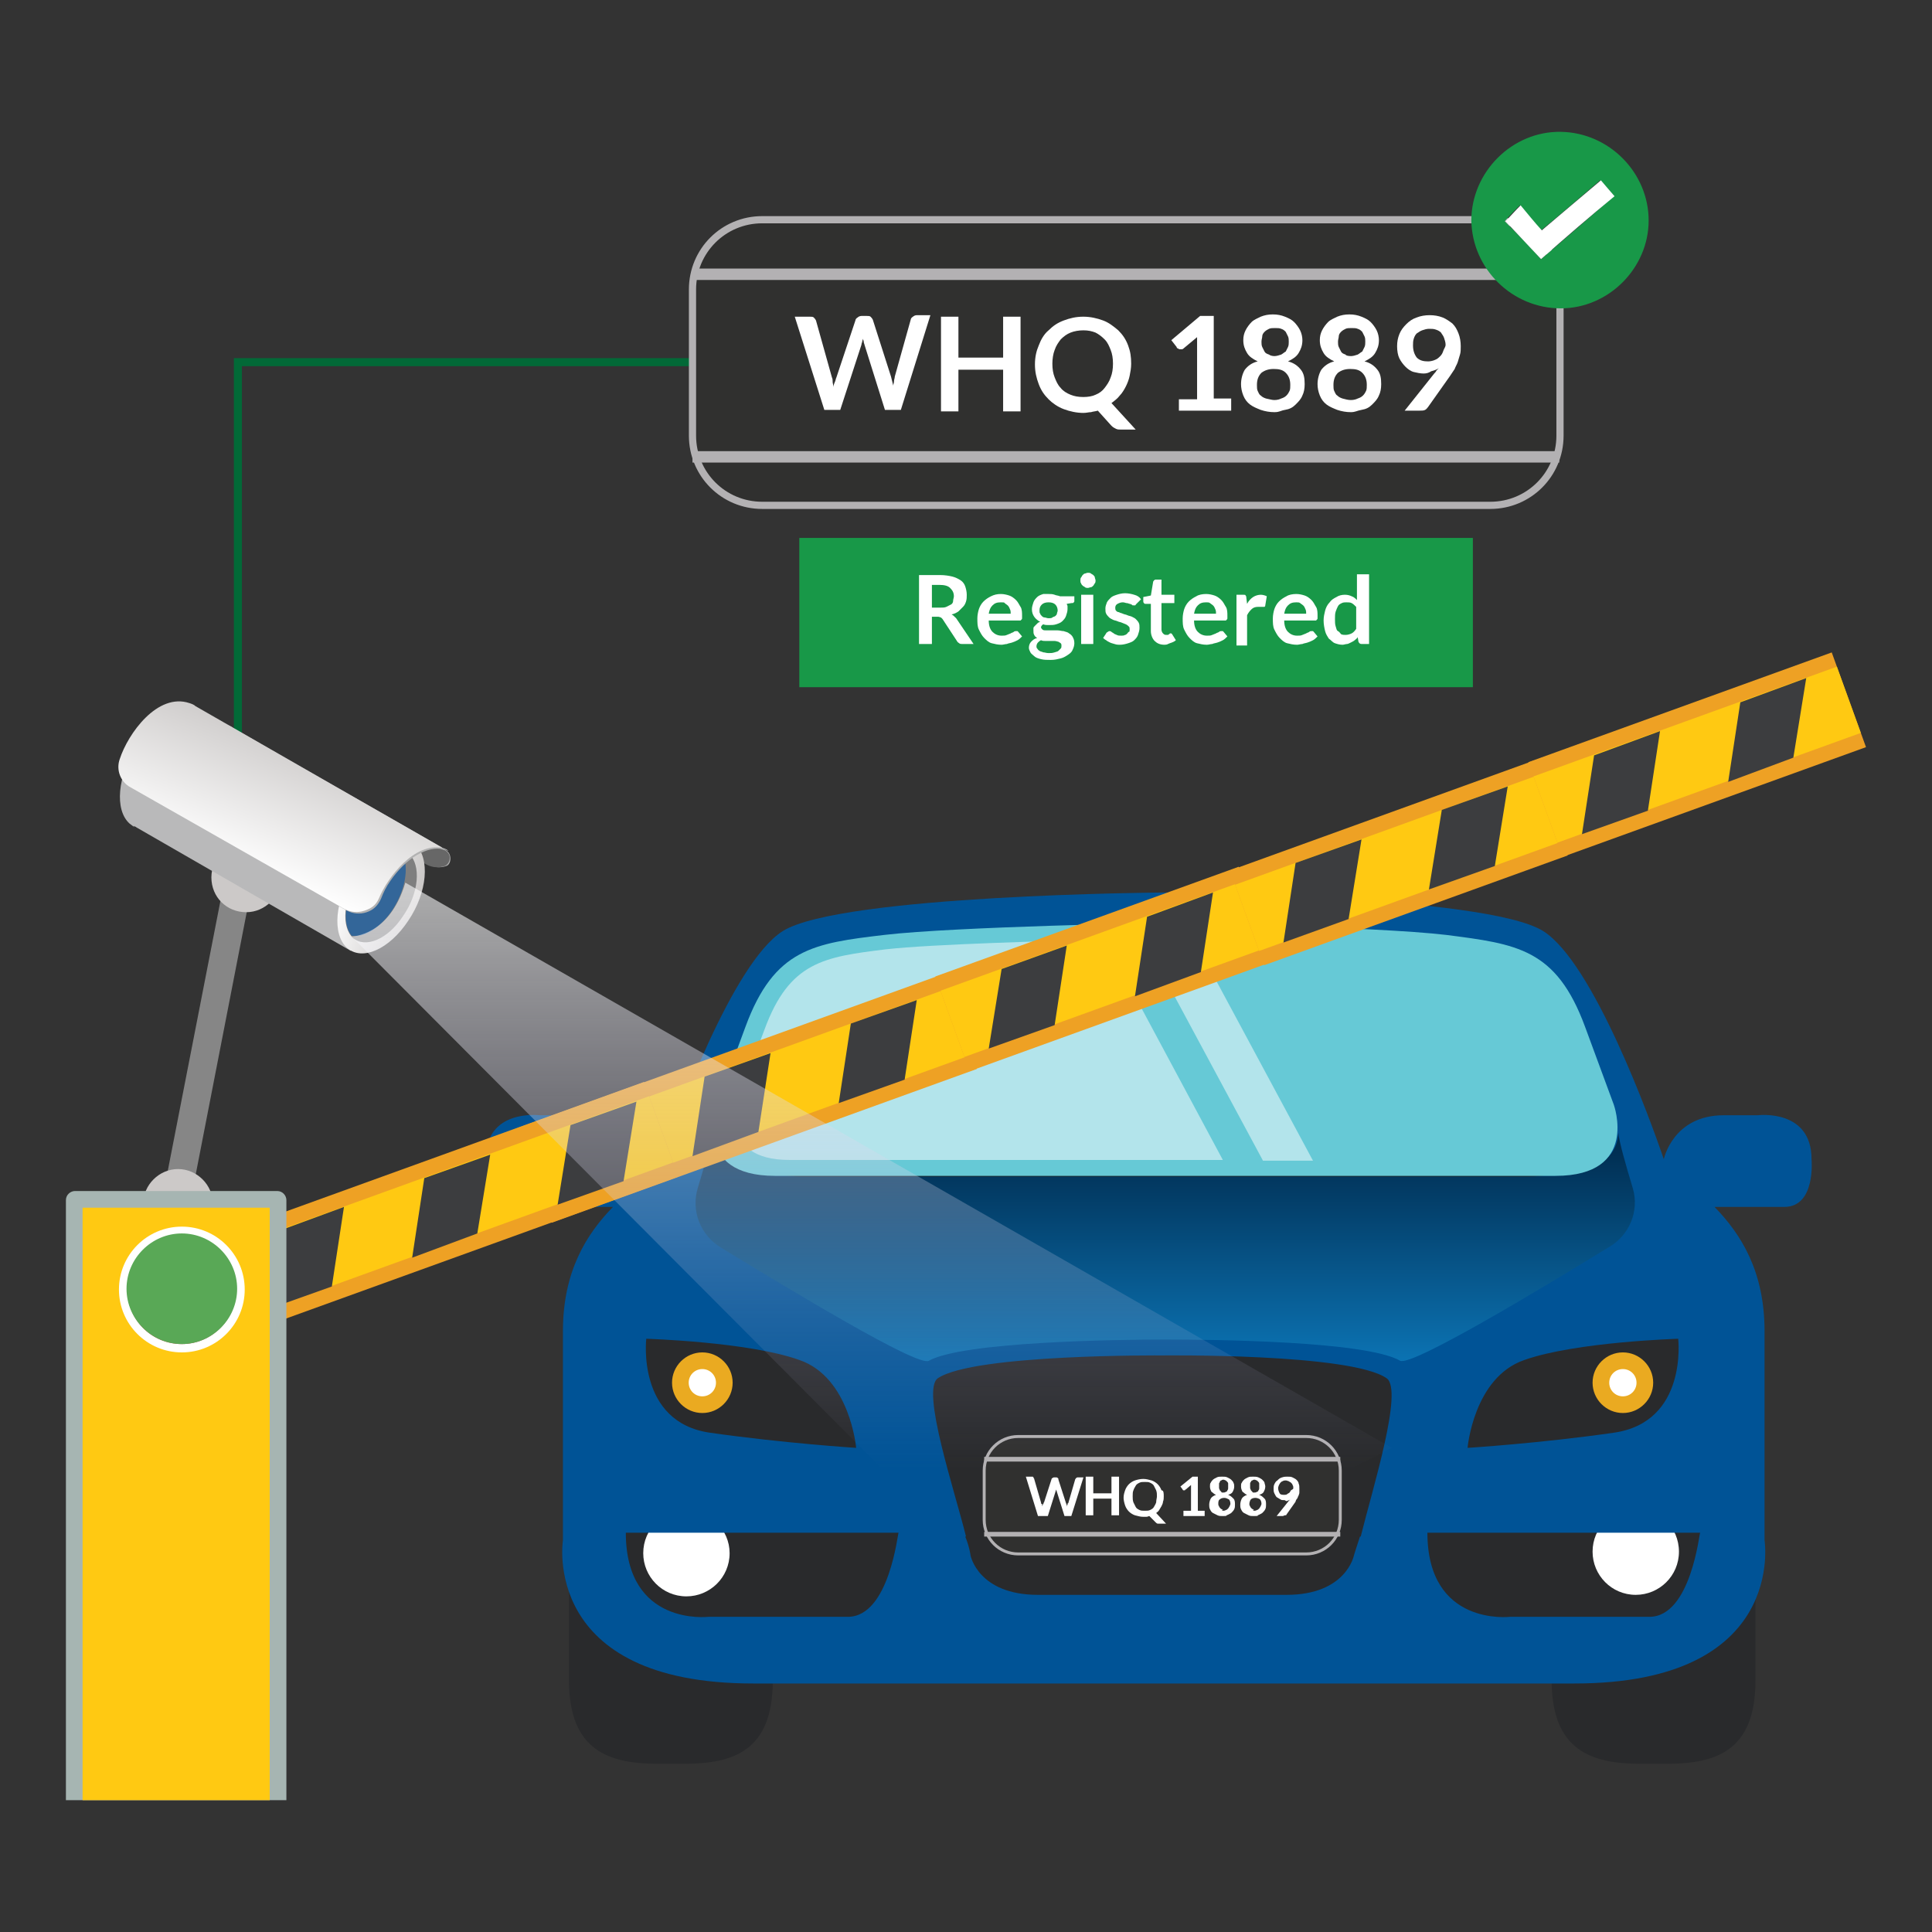
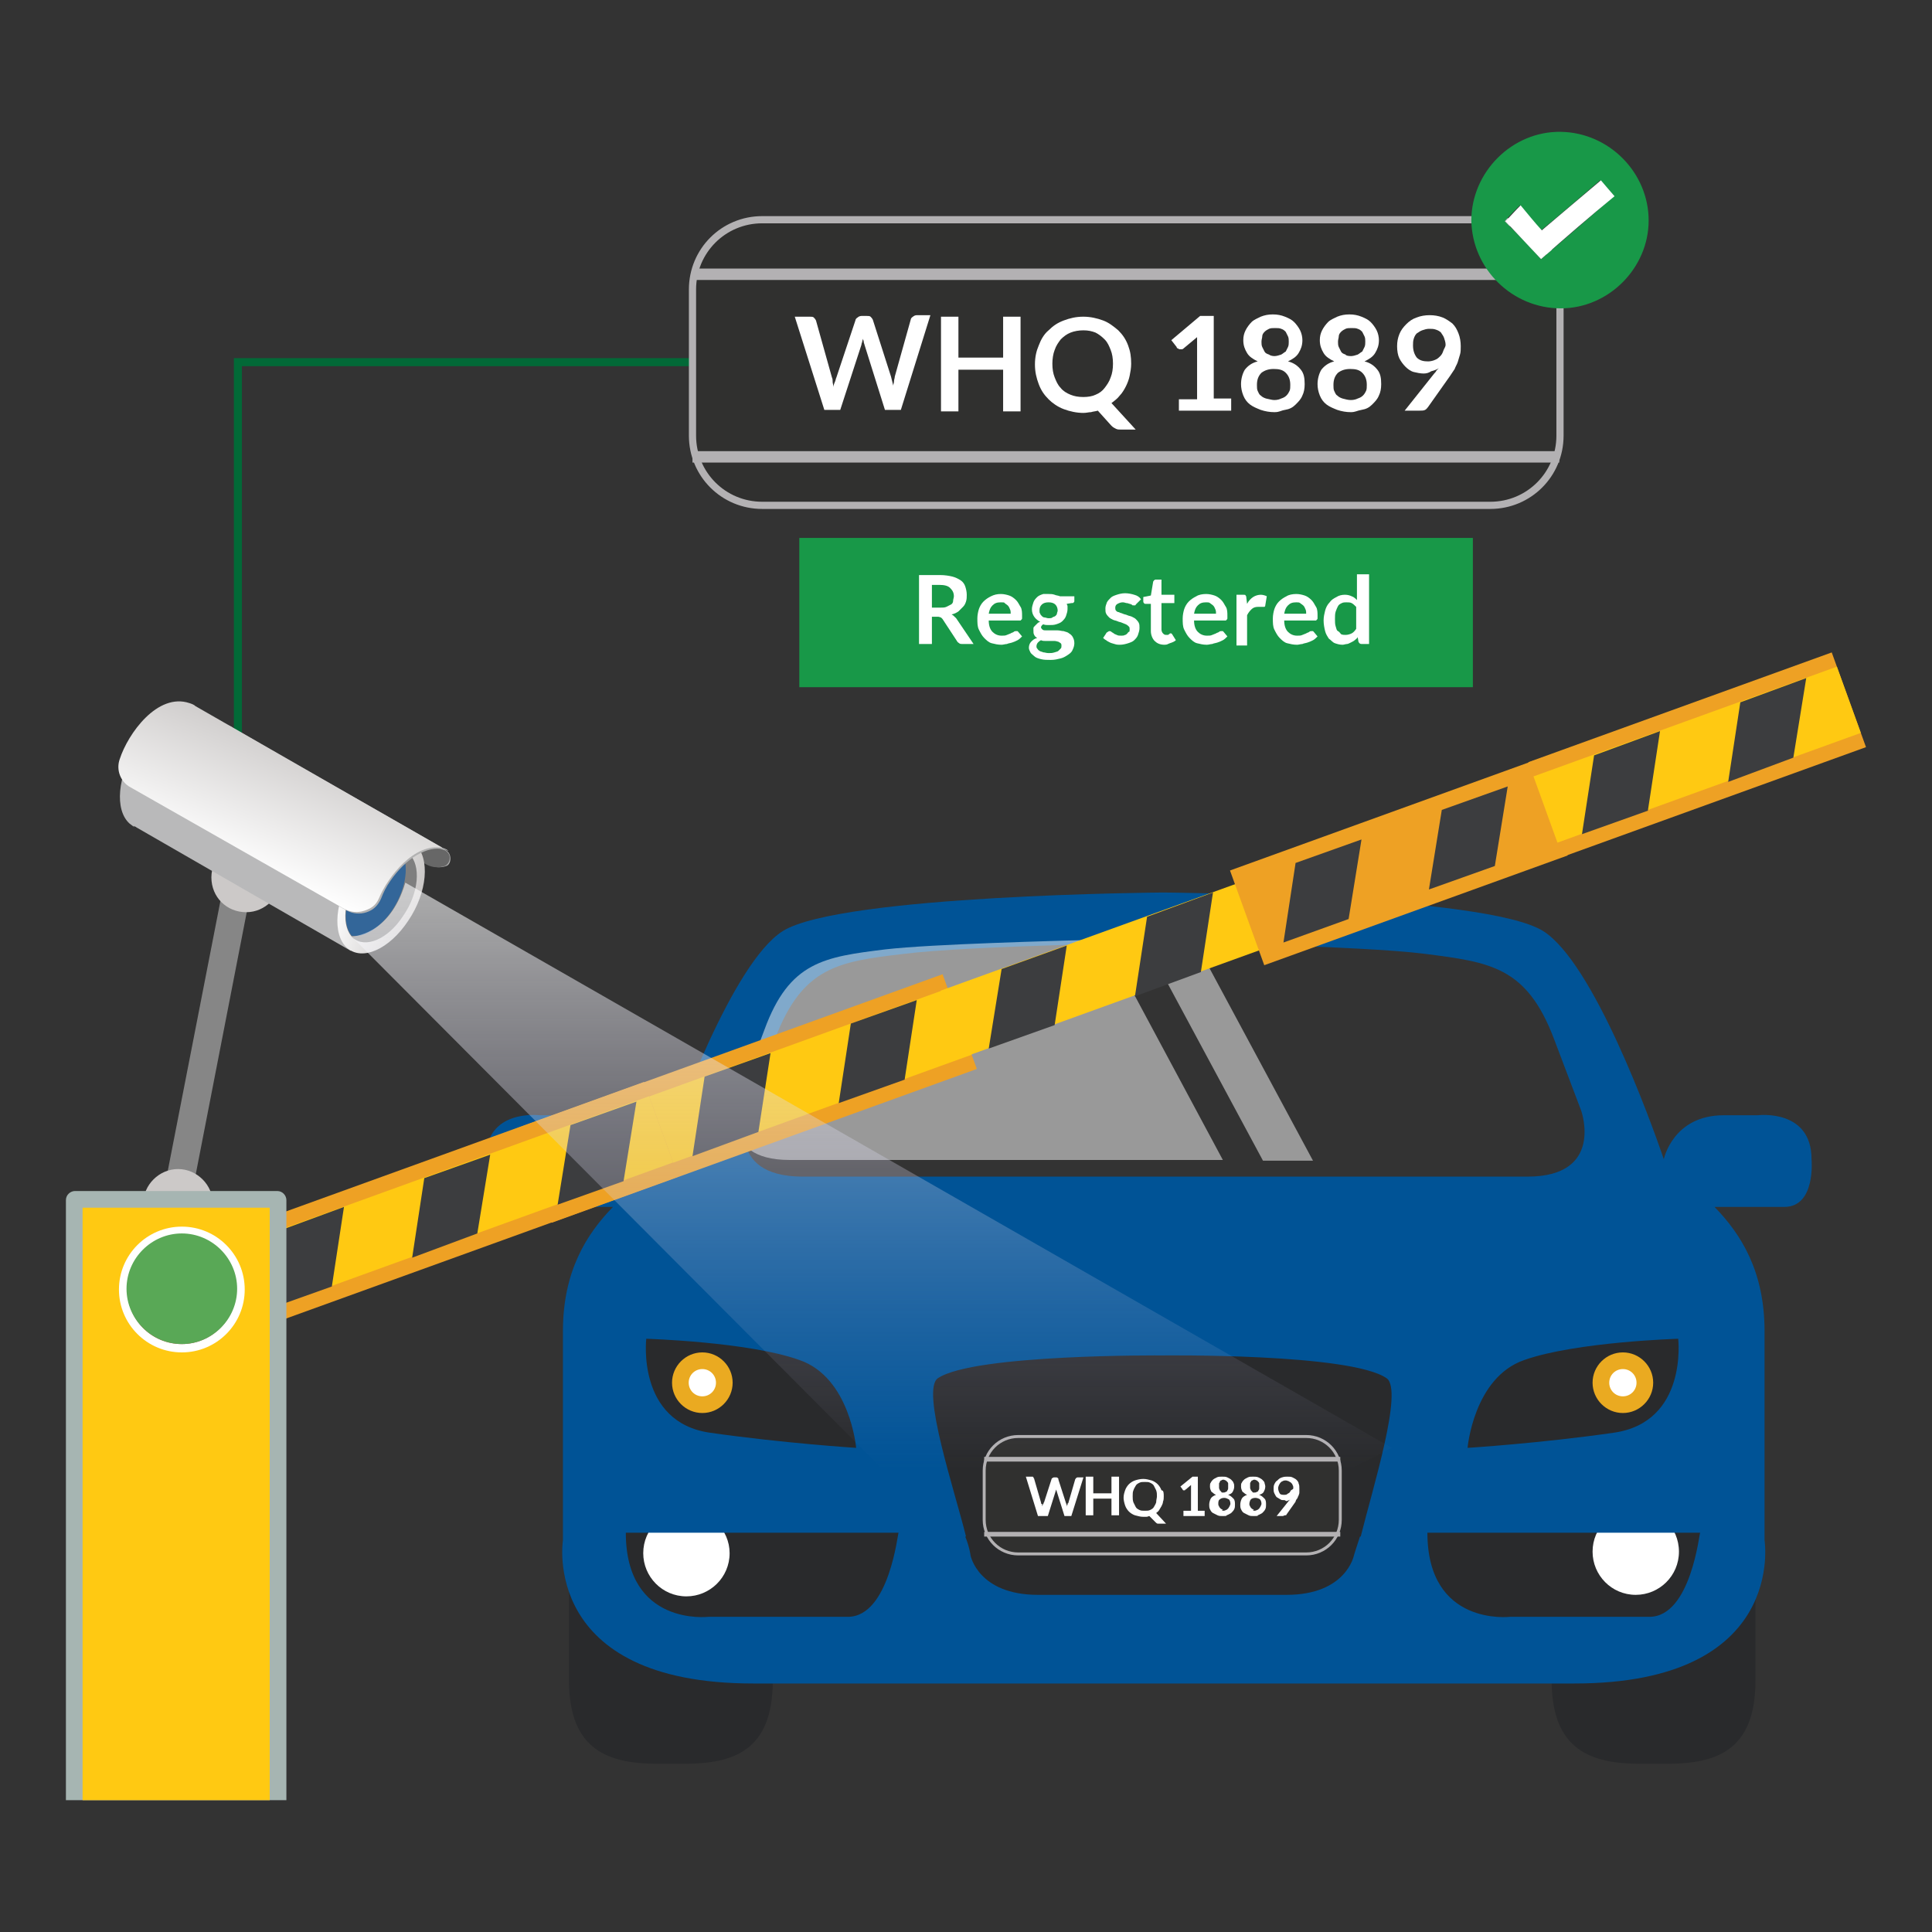
<svg xmlns="http://www.w3.org/2000/svg" version="1.1" id="Layer_1" x="0px" y="0px" viewBox="0 0 255 255" style="enable-background:new 0 0 255 255;" xml:space="preserve">
  <rect x="0" y="0" width="255" height="255" fill="#333333" stroke="none" />
  <style type="text/css">
	.st0{fill:#189848;}
	.st1{fill:none;stroke:#026937;stroke-width:1.062;stroke-miterlimit:10;}
	.st2{fill:#868686;}
	.st3{fill:#CCC9C8;}
	.st4{fill:#AEAEAE;}
	.st5{fill:#676767;}
	.st6{fill:#B9B9BA;}
	.st7{fill:url(#SVGID_1_);}
	.st8{fill:#7F7F7F;}
	.st9{fill:#336699;}
	.st10{fill:#B2B2B2;}
	.st11{fill:url(#SVGID_2_);}
	.st12{fill:#292A2C;}
	.st13{fill:#FFFFFF;}
	.st14{fill:#EAAA21;}
	.st15{fill:#005396;}
	.st16{opacity:0.5;fill:url(#SVGID_3_);enable-background:new    ;}
	.st17{fill:#66C9D6;}
	.st18{opacity:0.5;fill:#FFFFFF;enable-background:new    ;}
	.st19{fill:#EEA124;}
	.st20{fill:#FFC912;}
	.st21{fill:#3C3D3F;}
	.st22{fill:#A6B5B2;}
	.st23{fill:#BD4B43;}
	.st24{fill:#59A856;}
	.st25{fill:#30302F;stroke:#B3B1B3;stroke-width:0.39;stroke-miterlimit:10;}
	.st26{enable-background:new    ;}
	.st27{fill:none;stroke:#B3B1B3;stroke-width:0.618;stroke-miterlimit:10;}
	.st28{fill:url(#SVGID_4_);}
	.st29{fill:#30302F;stroke:#B3B1B3;stroke-width:0.949;stroke-miterlimit:10;}
	.st30{fill:none;stroke:#B3B1B3;stroke-width:1.506;stroke-miterlimit:10;}
</style>
  <g>
    <g>
      <rect x="105.5" y="71" class="st0" width="88.9" height="19.7" />
      <polyline class="st1" points="31.4,114.4 31.4,47.8 97.7,47.8   " />
      <g>
        <g>
          <path class="st2" d="M29.7,115.8l-7.9,40.5c0,0-0.1,0-0.1,0.1c0,0,0.1-0.1,0,0l-0.1,0.1c-0.4,0.6,0,1.9,0.9,2.8      c0.8,0.8,1.7,1,2.2,0.7c0.1,0,0.1-0.1,0.2-0.2l7.9-40.6C31.9,118.1,30.8,116.9,29.7,115.8z" />
          <path class="st3" d="M32.5,120.4c2.5,0,4.6-2.1,4.6-4.6s-2.1-4.6-4.6-4.6s-4.6,2.1-4.6,4.6C27.9,118.4,29.9,120.4,32.5,120.4z" />
          <path class="st4" d="M31.4,99.8c0.1-1,0.2-1.8,0.6-2.8l26.4,15l0.4,0.2c0.9,0.4,0.8,1.9,0.1,2.1c-0.8,0.3-1.7,0.2-2.5-0.3      L31.4,99.8z" />
          <path class="st5" d="M31.1,99.7c0.1-1,0.3-2,0.7-3l26.5,15.4c1.5,0.3,1.2,1.9,0.4,2.2c-0.8,0.3-1.8,0.2-2.6-0.3L31.1,99.7z" />
          <path class="st6" d="M46.3,125.5L18,109.2c-0.1-0.1-0.2-0.1-0.4-0.2c0.1,0.1,0.3,0.3-0.1,0c-0.1-0.1-0.3-0.2-0.4-0.3      c-2-1.8-1.6-6.3,0.9-10.1c2.1-3.2,5.1-4.8,7.1-4.1c0.3,0.1,0.6,0.2,0.8,0.4l28.4,16.4C51.8,115.9,49,120.8,46.3,125.5z" />
          <linearGradient id="SVGID_1_" gradientUnits="userSpaceOnUse" x1="55.77" y1="134.973" x2="44.888" y2="138.509" gradientTransform="matrix(1 0 0 -1 0 255)">
            <stop offset="0" style="stop-color:#C6C3C2" />
            <stop offset="1" style="stop-color:#FFFFFF" />
          </linearGradient>
          <path class="st7" d="M53.9,121.5c-2.5,3.8-6.1,5.4-8.1,3.6s-1.6-6.3,0.9-10.1c2.5-3.8,6.1-5.4,8.1-3.6      C56.8,113.3,56.4,117.8,53.9,121.5z" />
          <path class="st8" d="M53.2,120.9c-2,3.1-5,4.3-6.6,2.9c-1.6-1.5-1.3-5.1,0.8-8.2c2-3.1,5-4.3,6.6-2.9      C55.6,114.2,55.3,117.9,53.2,120.9z" />
          <path class="st9" d="M51.8,120.1c-1.6,2.4-3.8,3.7-5.4,3.4c-1.3-1.6-0.9-5,1-7.9c1.6-2.4,3.8-3.7,5.4-3.4      C54.1,113.8,53.7,117.2,51.8,120.1z" />
          <path class="st10" d="M21.3,103.2c0.4-1.2,0.9-2.3,1.7-3.4c2.1-3.2,4.9-4.8,7-4.1c0.3,0.1,0.6,0.2,0.8,0.4      c9.1,5.3,18.4,10.5,27.6,15.8c0.4,0.1,0.7,0.3,0.8,0.4c-0.1,0-0.5-0.2-0.7-0.2c-2-0.5-4.9,1.1-7,4.2c-0.5,0.7-0.9,1.5-1.2,2.3      c-0.4,0.9-1,1.5-1.9,1.8s-1.8,0.2-2.6-0.2L22.7,107C21.5,106.2,20.9,104.7,21.3,103.2z" />
          <linearGradient id="SVGID_2_" gradientUnits="userSpaceOnUse" x1="45.407" y1="169.546" x2="27.864" y2="126.124" gradientTransform="matrix(1 0 0 -1 0 255)">
            <stop offset="0.226" style="stop-color:#C6C3C2" />
            <stop offset="0.688" style="stop-color:#FFFFFF" />
          </linearGradient>
          <path class="st11" d="M15.8,100.2c1.1-3.4,5-8.8,9.2-7.4c0.3,0.1,0.6,0.2,0.8,0.4l32.6,18.7c-3.7-0.7-7.2,3.8-8.4,6.7      c-0.4,0.9-1,1.3-1.9,1.6c-0.9,0.3-1.8,0.2-2.6-0.2l-28.3-16.1C15.9,103.2,15.3,101.6,15.8,100.2z" />
          <path class="st3" d="M23.5,163.5c2.5,0,4.6-2.1,4.6-4.6s-2.1-4.6-4.6-4.6s-4.6,2.1-4.6,4.6C18.9,161.5,20.9,163.5,23.5,163.5z" />
        </g>
        <g>
          <path class="st12" d="M102,221.8c0,9.4-5.3,11-11.8,11h-3.3c-6.5,0-11.8-1.7-11.8-11v-37.1c0-9.4,5.3-16.9,11.8-16.9h3.3      c6.5,0,11.8,7.6,11.8,16.9V221.8z" />
          <path class="st12" d="M231.7,221.8c0,9.4-5.3,11-11.8,11h-3.3c-6.5,0-11.8-1.7-11.8-11v-37.1c0-9.4,5.3-16.9,11.8-16.9h3.3      c6.5,0,11.8,7.6,11.8,16.9V221.8z" />
          <rect x="81.5" y="172" class="st12" width="144.9" height="43.8" />
          <path class="st13" d="M96.3,205c0,3.2-2.6,5.7-5.7,5.7c-3.2,0-5.7-2.6-5.7-5.7c0-3.2,2.6-5.7,5.7-5.7      C93.7,199.3,96.3,201.9,96.3,205z" />
          <path class="st14" d="M96.7,182.5c0,2.2-1.8,4-4,4s-4-1.8-4-4s1.8-4,4-4C94.9,178.5,96.7,180.3,96.7,182.5z" />
          <path class="st13" d="M94.5,182.5c0,1-0.8,1.8-1.8,1.8s-1.8-0.8-1.8-1.8s0.8-1.8,1.8-1.8S94.5,181.5,94.5,182.5z" />
          <path class="st14" d="M218.2,182.5c0,2.2-1.8,4-4,4s-4-1.8-4-4s1.8-4,4-4S218.2,180.3,218.2,182.5z" />
          <path class="st13" d="M221.6,204.8c0,3.2-2.6,5.7-5.7,5.7c-3.2,0-5.7-2.6-5.7-5.7c0-3.2,2.6-5.7,5.7-5.7      C219,199,221.6,201.6,221.6,204.8z" />
          <path class="st13" d="M216,182.5c0,1-0.8,1.8-1.8,1.8s-1.8-0.8-1.8-1.8s0.8-1.8,1.8-1.8S216,181.5,216,182.5z" />
          <path class="st15" d="M239.1,153c0-6.7-7.1-5.8-7.1-5.8c-0.5,0-1.8,0-4.5,0c-6.7,0-7.9,5.8-7.9,5.8c-1.8-5.3-9.3-25.9-15.9-30.1      c-7.6-4.8-50.2-5.1-50.2-5.1s-42.6,0.3-50.2,5.1c-6.6,4.2-14.1,24.8-15.9,30.1h-3.8c0,0-1.1-5.8-7.9-5.8c-2.7,0-4,0-4.5,0      c0,0-7.1-0.9-7.1,5.8c0,0-1.6,6.3,3.8,6.3c2.7,0,8.1,0,13,0c-3.5,3.6-6.6,8.5-6.6,16.4c0,14.1,0,27.6,0,27.6s-3,18.9,25.1,18.9      c29.1,0,54.2,0,54.2,0s25.1,0,54.2,0c28.1,0,25.1-18.9,25.1-18.9s0-13.5,0-27.6c0-7.9-3.1-12.8-6.6-16.4c3.7,0,7.2,0,9.2,0      C239.7,159.3,239.1,153,239.1,153z M221.5,176.7c0,0,1.3,11-8.5,12.4c-9.7,1.4-19.3,2-19.3,2s0.8-9.3,7.5-11.6      C208,177.1,221.5,176.7,221.5,176.7z M98.7,146.6c0,0,0,0,3.6-9.5s8.4-10.2,17-11.2c8.6-1.1,34.4-1.5,34.4-1.5      s25.8,0.4,34.4,1.5s13.4,1.7,17,11.2s3.6,9.5,3.6,9.5s3.1,8.7-7.1,8.7c-10.3,0-47.9,0-47.9,0s-37.6,0-47.9,0      C95.5,155.2,98.7,146.6,98.7,146.6z M85.3,176.7c0,0,13.5,0.4,20.2,2.8c6.7,2.3,7.5,11.6,7.5,11.6s-9.5-0.6-19.3-2      C84,187.7,85.3,176.7,85.3,176.7z M111.9,213.4c-5.5,0-18.4,0-18.4,0s-10.9,1.3-10.9-11.1h36      C118.5,202.2,117.4,213.4,111.9,213.4z M178.7,205.3c0,0-1,5.2-8.9,5.2s-16.4,0-16.4,0s-8.5,0-16.4,0s-8.9-5.2-8.9-5.2      s-0.1-1-0.7-2.5h52.1C179,204.3,178.7,205.3,178.7,205.3z M179.6,202.8h-52.1c-1.5-6.1-6-19.4-3.7-20.9c4.8-3.2,29.6-3,29.6-3      s24.8-0.3,29.6,3C185.3,183.4,181.1,196.7,179.6,202.8z M217.7,213.4c-5.5,0-18.4,0-18.4,0s-10.9,1.3-10.9-11.1h36      C224.3,202.2,223.2,213.4,217.7,213.4z" />
          <linearGradient id="SVGID_3_" gradientUnits="userSpaceOnUse" x1="153.793" y1="75.3" x2="153.793" y2="105.455" gradientTransform="matrix(1 0 0 -1 0 255)">
            <stop offset="0" style="stop-color:#1794D0" />
            <stop offset="1" style="stop-color:#000000" />
          </linearGradient>
-           <path class="st16" d="M215.5,156.8c-0.9-3-1.8-6.1-1.9-7.3c-0.1,2.3-1.5,5.3-8.5,5.3c-9.9,0-42.3,0-51.3,0s-41.4,0-51.3,0      c-7,0-8.4-3-8.5-5.3c-0.1,1.2-1,4.3-1.9,7.3s0.3,6.2,3.1,7.9c8.9,5.4,26,15.8,27.4,14.9c4.5-2.5,24.6-2.8,31.1-2.8      s26.6,0.2,31.1,2.8c1.5,0.8,18.6-9.5,27.4-14.9C215.1,163.1,216.4,159.8,215.5,156.8z" />
          <g>
-             <path class="st17" d="M153.7,155.2c0,0,40.5,0,51.6,0c11.1,0,7.7-9.4,7.7-9.4s0,0-3.8-10.3s-9-10.9-18.3-12.1       c-9.3-1.1-37.1-1.6-37.1-1.6s-27.8,0.5-37.1,1.6s-14.5,1.8-18.3,12.1c-3.8,10.3-3.8,10.3-3.8,10.3s-3.4,9.4,7.7,9.4       C113.2,155.2,153.7,155.2,153.7,155.2z" />
            <g>
              <path class="st18" d="M145.8,124c-7.1,0.2-22.7,0.6-28.9,1.3c-8.1,1-12.7,1.6-16,10.6c-3.4,9-3.4,9-3.4,9s-3,8.2,6.7,8.2        s45.2,0,45.2,0s5.3,0,12,0L145.8,124z" />
              <path class="st18" d="M157.6,124c-1.8,0-4,0.1-6.5,0.2l15.6,29c1.9,0,4.1,0,6.6,0L157.6,124z" />
            </g>
          </g>
        </g>
        <g>
          <g>
            <g>
              <rect x="68.8" y="138.4" transform="matrix(0.94 -0.34 0.34 0.94 -43.438 42.182)" class="st19" width="59.7" height="13.3" />
              <rect x="68.8" y="140.4" transform="matrix(0.94 -0.34 0.34 0.94 -43.438 42.182)" class="st20" width="59.7" height="9.3" />
              <polygon class="st21" points="100.1,149.4 91.4,152.6 93,142.1 101.7,139       " />
              <polygon class="st21" points="119.4,142.5 110.7,145.6 112.3,135.1 121,132       " />
              <rect x="31.8" y="152.2" transform="matrix(0.94 -0.34 0.34 0.94 -50.411 29.997)" class="st19" width="57.2" height="13.3" />
              <rect x="31.8" y="154.2" transform="matrix(0.94 -0.34 0.34 0.94 -50.411 29.997)" class="st20" width="57.2" height="9.3" />
              <polygon class="st21" points="43.8,169.8 35.1,172.9 36.7,162.5 45.4,159.3       " />
              <polygon class="st21" points="63,162.8 54.4,166 56,155.5 64.7,152.4       " />
              <polygon class="st21" points="82.3,155.9 73.6,159 75.3,148.5 84,145.4       " />
-               <rect x="124.5" y="121.3" transform="matrix(0.94 -0.34 0.34 0.94 -34.821 57.192)" class="st19" width="42.6" height="13.3" />
              <rect x="124.5" y="123.3" transform="matrix(0.94 -0.34 0.34 0.94 -34.821 57.192)" class="st20" width="42.6" height="9.3" />
              <polygon class="st21" points="139.2,135.3 130.5,138.4 132.2,127.9 140.8,124.8       " />
              <polygon class="st21" points="158.5,128.3 149.8,131.5 151.4,121 160.1,117.8       " />
              <rect x="163.4" y="107.3" transform="matrix(0.94 -0.34 0.34 0.94 -27.734 69.587)" class="st19" width="42.6" height="13.3" />
-               <rect x="163.4" y="109.3" transform="matrix(0.94 -0.34 0.34 0.94 -27.734 69.587)" class="st20" width="42.6" height="9.3" />
              <polygon class="st21" points="178,121.3 169.4,124.4 171,113.9 179.7,110.8       " />
              <polygon class="st21" points="197.3,114.3 188.6,117.4 190.3,106.9 199,103.8       " />
              <rect x="202.8" y="93" transform="matrix(0.94 -0.34 0.34 0.94 -20.53 82.128)" class="st19" width="42.6" height="13.3" />
              <rect x="202.8" y="95" transform="matrix(0.94 -0.34 0.34 0.94 -20.53 82.128)" class="st20" width="42.6" height="9.3" />
              <polygon class="st21" points="217.5,107 208.8,110.1 210.4,99.7 219.1,96.5       " />
              <polygon class="st21" points="236.7,100 228.1,103.2 229.7,92.7 238.4,89.5       " />
            </g>
            <path class="st22" d="M37.8,237.6H8.7v-79.2c0-0.7,0.6-1.2,1.2-1.2h26.7c0.7,0,1.2,0.6,1.2,1.2V237.6z" />
            <rect x="10.9" y="159.4" class="st20" width="24.7" height="78.2" />
            <circle class="st13" cx="24" cy="170.2" r="8.3" />
            <path class="st23" d="M24,177.4c-4,0-7.2-3.2-7.2-7.2S20,163,24,163s7.2,3.2,7.2,7.2C31.2,174.1,28,177.4,24,177.4z" />
            <path class="st24" d="M24,177.4c-4,0-7.3-3.3-7.3-7.3s3.3-7.3,7.3-7.3s7.3,3.3,7.3,7.3S28,177.4,24,177.4z" />
          </g>
        </g>
        <g>
          <path class="st25" d="M172.4,205.1h-38c-2.5,0-4.5-2-4.5-4.5v-6.5c0-2.5,2-4.5,4.5-4.5h38c2.5,0,4.5,2,4.5,4.5v6.5      C176.9,203.1,174.9,205.1,172.4,205.1z" />
          <g class="st26">
            <path class="st13" d="M135.4,194.9h0.8c0.1,0,0.2,0,0.2,0.1s0.1,0.1,0.1,0.2l0.9,3.1c0,0.1,0,0.2,0.1,0.2s0,0.2,0.1,0.3       c0-0.1,0-0.2,0.1-0.3s0-0.2,0.1-0.2l1-3.1c0-0.1,0.1-0.1,0.1-0.1s0.1-0.1,0.2-0.1h0.3c0.1,0,0.2,0,0.2,0.1       c0.1,0,0.1,0.1,0.1,0.2l1,3.1c0.1,0.2,0.1,0.3,0.1,0.5c0-0.1,0-0.2,0.1-0.3c0-0.1,0-0.2,0.1-0.2l0.9-3.1c0-0.1,0.1-0.1,0.1-0.2       c0.1,0,0.1-0.1,0.2-0.1h0.8l-1.6,5.1h-0.9l-1.1-3.5c0,0,0-0.1,0-0.1c0-0.1,0-0.1,0-0.2c0,0.1,0,0.1,0,0.2c0,0.1,0,0.1,0,0.1       l-1.1,3.5H137L135.4,194.9z" />
            <path class="st13" d="M147.7,200h-1v-2.2h-2.4v2.2h-1v-5.1h1v2.2h2.4v-2.2h1V200z" />
            <path class="st13" d="M153.6,197.5c0,0.2,0,0.5-0.1,0.7c0,0.2-0.1,0.4-0.2,0.6s-0.2,0.3-0.3,0.5s-0.3,0.3-0.4,0.4l1.3,1.4h-0.8       c-0.1,0-0.2,0-0.3,0c-0.1,0-0.2-0.1-0.3-0.2l-0.8-0.8c-0.1,0-0.2,0.1-0.4,0.1s-0.3,0-0.4,0c-0.4,0-0.7-0.1-1.1-0.2       c-0.3-0.1-0.6-0.3-0.8-0.5s-0.4-0.5-0.5-0.8c-0.1-0.3-0.2-0.7-0.2-1c0-0.4,0.1-0.7,0.2-1c0.1-0.3,0.3-0.6,0.5-0.8       s0.5-0.4,0.8-0.5c0.3-0.1,0.7-0.2,1.1-0.2s0.7,0.1,1.1,0.2c0.3,0.1,0.6,0.3,0.8,0.5c0.2,0.2,0.4,0.5,0.5,0.8       C153.6,196.7,153.6,197.1,153.6,197.5z M152.7,197.5c0-0.3,0-0.5-0.1-0.8c-0.1-0.2-0.2-0.4-0.3-0.6s-0.3-0.3-0.5-0.4       s-0.4-0.1-0.7-0.1c-0.3,0-0.5,0-0.7,0.1s-0.4,0.2-0.5,0.4s-0.2,0.3-0.3,0.6c-0.1,0.2-0.1,0.5-0.1,0.8c0,0.3,0,0.5,0.1,0.8       c0.1,0.2,0.2,0.4,0.3,0.6s0.3,0.3,0.5,0.4s0.4,0.1,0.7,0.1c0.3,0,0.5,0,0.7-0.1s0.4-0.2,0.5-0.4s0.2-0.3,0.3-0.6       C152.6,198,152.7,197.7,152.7,197.5z" />
            <path class="st13" d="M156.2,199.4h1v-3c0-0.1,0-0.2,0-0.4l-0.7,0.6c0,0-0.1,0-0.1,0.1c0,0-0.1,0-0.1,0c0,0-0.1,0-0.1,0       c0,0-0.1,0-0.1-0.1l-0.3-0.4l1.6-1.3h0.7v4.5h0.9v0.7h-2.8V199.4z" />
            <path class="st13" d="M161.4,200.1c-0.3,0-0.5,0-0.7-0.1c-0.2-0.1-0.4-0.2-0.6-0.3c-0.2-0.1-0.3-0.3-0.4-0.5       c-0.1-0.2-0.1-0.4-0.1-0.6c0-0.3,0.1-0.6,0.2-0.8s0.4-0.4,0.7-0.5c-0.3-0.1-0.4-0.3-0.6-0.4c-0.1-0.2-0.2-0.4-0.2-0.7       c0-0.2,0-0.4,0.1-0.5c0.1-0.2,0.2-0.3,0.3-0.4c0.1-0.1,0.3-0.2,0.5-0.3c0.2-0.1,0.4-0.1,0.7-0.1s0.5,0,0.7,0.1       c0.2,0.1,0.4,0.2,0.5,0.3c0.1,0.1,0.3,0.3,0.3,0.4c0.1,0.2,0.1,0.3,0.1,0.5c0,0.3-0.1,0.5-0.2,0.7c-0.1,0.2-0.3,0.3-0.6,0.4       c0.3,0.1,0.5,0.3,0.7,0.5s0.2,0.5,0.2,0.8c0,0.2,0,0.4-0.1,0.6c-0.1,0.2-0.2,0.3-0.4,0.5c-0.2,0.1-0.3,0.2-0.6,0.3       C161.9,200.1,161.7,200.1,161.4,200.1z M161.4,199.4c0.1,0,0.3,0,0.4-0.1c0.1,0,0.2-0.1,0.3-0.2c0.1-0.1,0.1-0.2,0.2-0.3       c0-0.1,0.1-0.2,0.1-0.3c0-0.3-0.1-0.5-0.2-0.6c-0.2-0.1-0.4-0.2-0.6-0.2c-0.3,0-0.5,0.1-0.6,0.2c-0.2,0.1-0.2,0.4-0.2,0.6       c0,0.1,0,0.2,0.1,0.3c0,0.1,0.1,0.2,0.2,0.3c0.1,0.1,0.2,0.1,0.3,0.2C161.2,199.4,161.3,199.4,161.4,199.4z M161.4,197       c0.1,0,0.3,0,0.4-0.1c0.1,0,0.2-0.1,0.2-0.2c0.1-0.1,0.1-0.2,0.1-0.3c0-0.1,0-0.2,0-0.3c0-0.1,0-0.2,0-0.3       c0-0.1-0.1-0.2-0.1-0.2s-0.1-0.1-0.2-0.2c-0.1,0-0.2-0.1-0.3-0.1c-0.1,0-0.2,0-0.3,0.1c-0.1,0-0.2,0.1-0.2,0.2       s-0.1,0.1-0.1,0.2c0,0.1,0,0.2,0,0.3c0,0.1,0,0.2,0,0.3c0,0.1,0.1,0.2,0.1,0.3c0.1,0.1,0.1,0.1,0.2,0.2       C161.2,197,161.3,197,161.4,197z" />
            <path class="st13" d="M165.5,200.1c-0.3,0-0.5,0-0.7-0.1s-0.4-0.2-0.6-0.3c-0.2-0.1-0.3-0.3-0.4-0.5c-0.1-0.2-0.1-0.4-0.1-0.6       c0-0.3,0.1-0.6,0.2-0.8c0.1-0.2,0.4-0.4,0.7-0.5c-0.3-0.1-0.4-0.3-0.6-0.4c-0.1-0.2-0.2-0.4-0.2-0.7c0-0.2,0-0.4,0.1-0.5       c0.1-0.2,0.2-0.3,0.3-0.4c0.1-0.1,0.3-0.2,0.5-0.3c0.2-0.1,0.4-0.1,0.7-0.1c0.2,0,0.5,0,0.7,0.1c0.2,0.1,0.4,0.2,0.5,0.3       c0.1,0.1,0.3,0.3,0.3,0.4s0.1,0.3,0.1,0.5c0,0.3-0.1,0.5-0.2,0.7c-0.1,0.2-0.3,0.3-0.6,0.4c0.3,0.1,0.5,0.3,0.7,0.5       s0.2,0.5,0.2,0.8c0,0.2,0,0.4-0.1,0.6c-0.1,0.2-0.2,0.3-0.4,0.5c-0.2,0.1-0.3,0.2-0.6,0.3C166.1,200.1,165.8,200.1,165.5,200.1       z M165.5,199.4c0.1,0,0.3,0,0.4-0.1c0.1,0,0.2-0.1,0.3-0.2c0.1-0.1,0.1-0.2,0.2-0.3c0-0.1,0.1-0.2,0.1-0.3       c0-0.3-0.1-0.5-0.2-0.6s-0.4-0.2-0.6-0.2c-0.3,0-0.5,0.1-0.6,0.2s-0.2,0.4-0.2,0.6c0,0.1,0,0.2,0.1,0.3c0,0.1,0.1,0.2,0.2,0.3       c0.1,0.1,0.2,0.1,0.3,0.2C165.3,199.4,165.4,199.4,165.5,199.4z M165.5,197c0.1,0,0.3,0,0.4-0.1c0.1,0,0.2-0.1,0.2-0.2       c0.1-0.1,0.1-0.2,0.1-0.3c0-0.1,0-0.2,0-0.3c0-0.1,0-0.2,0-0.3c0-0.1-0.1-0.2-0.1-0.2s-0.1-0.1-0.2-0.2c-0.1,0-0.2-0.1-0.3-0.1       c-0.1,0-0.2,0-0.3,0.1c-0.1,0-0.2,0.1-0.2,0.2c-0.1,0.1-0.1,0.1-0.1,0.2c0,0.1,0,0.2,0,0.3c0,0.1,0,0.2,0,0.3       c0,0.1,0.1,0.2,0.1,0.3c0.1,0.1,0.1,0.1,0.2,0.2C165.3,197,165.4,197,165.5,197z" />
            <path class="st13" d="M169.5,198c-0.2,0-0.4,0-0.5-0.1c-0.2-0.1-0.3-0.2-0.5-0.3c-0.1-0.1-0.2-0.3-0.3-0.5       c-0.1-0.2-0.1-0.4-0.1-0.6c0-0.2,0-0.4,0.1-0.6c0.1-0.2,0.2-0.4,0.4-0.5c0.2-0.2,0.3-0.3,0.6-0.4s0.5-0.1,0.7-0.1       c0.3,0,0.5,0,0.7,0.1c0.2,0.1,0.4,0.2,0.5,0.3c0.1,0.1,0.3,0.3,0.3,0.5c0.1,0.2,0.1,0.4,0.1,0.7c0,0.2,0,0.3,0,0.5       s-0.1,0.3-0.1,0.4c-0.1,0.1-0.1,0.3-0.2,0.4c-0.1,0.1-0.2,0.3-0.2,0.4l-1.2,1.7c0,0.1-0.1,0.1-0.2,0.1c-0.1,0-0.2,0.1-0.3,0.1       h-0.8l1.6-2c0,0,0.1-0.1,0.1-0.1c0,0,0.1-0.1,0.1-0.1c-0.1,0.1-0.2,0.1-0.4,0.2S169.7,198,169.5,198z M170.7,196.4       c0-0.1,0-0.3-0.1-0.4c0-0.1-0.1-0.2-0.2-0.3s-0.2-0.1-0.3-0.2c-0.1,0-0.2-0.1-0.4-0.1c-0.1,0-0.3,0-0.4,0.1       c-0.1,0-0.2,0.1-0.3,0.2c-0.1,0.1-0.1,0.2-0.2,0.3c0,0.1-0.1,0.2-0.1,0.4c0,0.3,0.1,0.5,0.2,0.7s0.4,0.2,0.6,0.2       c0.1,0,0.3,0,0.4-0.1s0.2-0.1,0.3-0.2c0.1-0.1,0.1-0.2,0.2-0.3S170.7,196.6,170.7,196.4z" />
          </g>
          <line class="st27" x1="129.9" y1="192.6" x2="176.9" y2="192.6" />
          <line class="st27" x1="129.9" y1="202.5" x2="176.9" y2="202.5" />
        </g>
        <linearGradient id="SVGID_4_" gradientUnits="userSpaceOnUse" x1="115.05" y1="40.4" x2="115.05" y2="138.5" gradientTransform="matrix(1 0 0 -1 0 255)">
          <stop offset="0.21" style="stop-color:#A8A7D3;stop-opacity:0" />
          <stop offset="1" style="stop-color:#FFFFFF;stop-opacity:0.6" />
        </linearGradient>
        <path class="st28" d="M46.4,123.6c0,0,5,0,7.1-7.1l130.2,74.6l-46.6,23.5L46.4,123.6z" />
      </g>
      <g>
        <path class="st29" d="M196.7,66.7h-96.1c-5.1,0-9.2-4.1-9.2-9.2V38.2c0-5.1,4.1-9.2,9.2-9.2h96.1c5.1,0,9.2,4.1,9.2,9.2v19.3     C205.9,62.6,201.8,66.7,196.7,66.7z" />
        <g class="st26">
          <path class="st13" d="M104.9,41.8h2c0.2,0,0.4,0,0.5,0.1c0.1,0.1,0.2,0.2,0.3,0.4l2.1,7.5c0.1,0.2,0.1,0.4,0.1,0.6      c0,0.2,0.1,0.4,0.1,0.7c0-0.2,0.1-0.5,0.2-0.7c0.1-0.2,0.1-0.4,0.2-0.6l2.5-7.5c0-0.1,0.1-0.3,0.3-0.4c0.1-0.1,0.3-0.2,0.5-0.2      h0.7c0.2,0,0.4,0,0.5,0.1c0.1,0.1,0.2,0.2,0.3,0.4l2.4,7.5c0.1,0.4,0.2,0.8,0.3,1.2c0-0.2,0.1-0.4,0.1-0.6      c0-0.2,0.1-0.4,0.1-0.6l2.1-7.5c0-0.1,0.1-0.3,0.3-0.4c0.1-0.1,0.3-0.2,0.5-0.2h1.8l-3.9,12.5h-2.1l-2.7-8.6      c0-0.1-0.1-0.2-0.1-0.4c0-0.1-0.1-0.3-0.1-0.4c0,0.1-0.1,0.3-0.1,0.4s-0.1,0.2-0.1,0.4l-2.8,8.6h-2.1L104.9,41.8z" />
          <path class="st13" d="M134.7,54.3h-2.3v-5.5h-5.9v5.5h-2.3V41.8h2.3v5.4h5.9v-5.4h2.3V54.3z" />
          <path class="st13" d="M149.3,48c0,0.6-0.1,1.1-0.2,1.6s-0.3,1-0.5,1.4c-0.2,0.4-0.5,0.9-0.8,1.2c-0.3,0.4-0.7,0.7-1.1,1l3.2,3.5      H148c-0.3,0-0.5,0-0.7-0.1c-0.2-0.1-0.4-0.2-0.6-0.4l-1.8-2c-0.3,0.1-0.6,0.1-0.9,0.2c-0.3,0-0.6,0.1-1,0.1      c-0.9,0-1.8-0.2-2.6-0.5s-1.5-0.8-2-1.3c-0.6-0.6-1-1.2-1.3-2c-0.3-0.8-0.5-1.6-0.5-2.6s0.2-1.8,0.5-2.5c0.3-0.8,0.7-1.5,1.3-2      c0.6-0.6,1.2-1,2-1.3s1.6-0.5,2.6-0.5c0.9,0,1.8,0.2,2.6,0.5s1.4,0.8,2,1.3c0.6,0.6,1,1.2,1.3,2S149.3,47.1,149.3,48z M146.9,48      c0-0.7-0.1-1.3-0.3-1.8c-0.2-0.5-0.4-1-0.8-1.4s-0.8-0.7-1.2-0.9c-0.5-0.2-1-0.3-1.6-0.3c-0.6,0-1.2,0.1-1.7,0.3      c-0.5,0.2-0.9,0.5-1.3,0.9c-0.3,0.4-0.6,0.8-0.8,1.4c-0.2,0.5-0.3,1.2-0.3,1.8c0,0.7,0.1,1.3,0.3,1.8c0.2,0.5,0.4,1,0.8,1.4      c0.3,0.4,0.8,0.7,1.3,0.9s1,0.3,1.7,0.3c0.6,0,1.2-0.1,1.6-0.3c0.5-0.2,0.9-0.5,1.2-0.9s0.6-0.8,0.8-1.4      C146.8,49.3,146.9,48.7,146.9,48z" />
          <path class="st13" d="M155.5,52.7h2.5v-7.3c0-0.3,0-0.6,0-0.9l-1.8,1.5c-0.1,0.1-0.2,0.1-0.2,0.1c-0.1,0-0.2,0-0.2,0      c-0.1,0-0.2,0-0.3-0.1c-0.1,0-0.2-0.1-0.2-0.2l-0.7-0.9l3.8-3.2h1.8v10.9h2.3v1.6h-6.9V52.7z" />
          <path class="st13" d="M168.2,54.4c-0.6,0-1.2-0.1-1.8-0.3c-0.5-0.2-1-0.4-1.4-0.7c-0.4-0.3-0.7-0.7-0.9-1.2      c-0.2-0.5-0.3-1-0.3-1.5c0-0.7,0.2-1.4,0.5-1.9c0.4-0.5,0.9-0.9,1.7-1.1c-0.6-0.3-1.1-0.6-1.4-1.1s-0.5-1-0.5-1.7      c0-0.5,0.1-0.9,0.3-1.3c0.2-0.4,0.5-0.8,0.8-1.1c0.3-0.3,0.8-0.5,1.2-0.7c0.5-0.2,1-0.3,1.6-0.3s1.1,0.1,1.6,0.3      c0.5,0.2,0.9,0.4,1.2,0.7c0.3,0.3,0.6,0.7,0.8,1.1c0.2,0.4,0.3,0.9,0.3,1.3c0,0.7-0.2,1.2-0.5,1.7c-0.3,0.5-0.8,0.8-1.4,1.1      c0.8,0.2,1.3,0.6,1.7,1.1c0.4,0.5,0.5,1.1,0.5,1.9c0,0.6-0.1,1.1-0.3,1.5c-0.2,0.5-0.5,0.8-0.9,1.2s-0.8,0.6-1.4,0.7      S168.9,54.4,168.2,54.4z M168.2,52.8c0.4,0,0.7-0.1,0.9-0.2c0.3-0.1,0.5-0.2,0.7-0.4c0.2-0.2,0.3-0.4,0.4-0.6      c0.1-0.2,0.1-0.5,0.1-0.8c0-0.7-0.2-1.2-0.6-1.6c-0.4-0.4-0.9-0.5-1.6-0.5s-1.2,0.2-1.6,0.5c-0.4,0.4-0.6,0.9-0.6,1.6      c0,0.3,0,0.6,0.1,0.8c0.1,0.2,0.2,0.5,0.4,0.6c0.2,0.2,0.4,0.3,0.7,0.4C167.6,52.7,167.9,52.8,168.2,52.8z M168.2,47      c0.3,0,0.6-0.1,0.9-0.2c0.2-0.1,0.4-0.3,0.6-0.4c0.1-0.2,0.2-0.4,0.3-0.6c0.1-0.2,0.1-0.5,0.1-0.7c0-0.2,0-0.5-0.1-0.7      c-0.1-0.2-0.2-0.4-0.3-0.6c-0.2-0.2-0.3-0.3-0.6-0.4c-0.2-0.1-0.5-0.1-0.8-0.1s-0.6,0-0.8,0.1c-0.2,0.1-0.4,0.2-0.6,0.4      c-0.2,0.2-0.3,0.4-0.3,0.6s-0.1,0.4-0.1,0.7c0,0.2,0,0.5,0.1,0.7c0.1,0.2,0.2,0.4,0.3,0.6s0.3,0.3,0.6,0.4      C167.6,46.9,167.9,47,168.2,47z" />
          <path class="st13" d="M178.3,54.4c-0.6,0-1.2-0.1-1.8-0.3c-0.5-0.2-1-0.4-1.4-0.7c-0.4-0.3-0.7-0.7-0.9-1.2      c-0.2-0.5-0.3-1-0.3-1.5c0-0.7,0.2-1.4,0.5-1.9c0.4-0.5,0.9-0.9,1.7-1.1c-0.6-0.3-1.1-0.6-1.4-1.1s-0.5-1-0.5-1.7      c0-0.5,0.1-0.9,0.3-1.3c0.2-0.4,0.5-0.8,0.8-1.1c0.3-0.3,0.8-0.5,1.2-0.7c0.5-0.2,1-0.3,1.6-0.3s1.1,0.1,1.6,0.3      c0.5,0.2,0.9,0.4,1.2,0.7c0.3,0.3,0.6,0.7,0.8,1.1c0.2,0.4,0.3,0.9,0.3,1.3c0,0.7-0.2,1.2-0.5,1.7c-0.3,0.5-0.8,0.8-1.4,1.1      c0.8,0.2,1.3,0.6,1.7,1.1c0.4,0.5,0.5,1.1,0.5,1.9c0,0.6-0.1,1.1-0.3,1.5c-0.2,0.5-0.5,0.8-0.9,1.2s-0.8,0.6-1.4,0.7      S178.9,54.4,178.3,54.4z M178.3,52.8c0.4,0,0.7-0.1,0.9-0.2c0.3-0.1,0.5-0.2,0.7-0.4c0.2-0.2,0.3-0.4,0.4-0.6      c0.1-0.2,0.1-0.5,0.1-0.8c0-0.7-0.2-1.2-0.6-1.6c-0.4-0.4-0.9-0.5-1.6-0.5s-1.2,0.2-1.6,0.5c-0.4,0.4-0.6,0.9-0.6,1.6      c0,0.3,0,0.6,0.1,0.8c0.1,0.2,0.2,0.5,0.4,0.6c0.2,0.2,0.4,0.3,0.7,0.4C177.6,52.7,177.9,52.8,178.3,52.8z M178.3,47      c0.3,0,0.6-0.1,0.9-0.2c0.2-0.1,0.4-0.3,0.6-0.4c0.1-0.2,0.2-0.4,0.3-0.6c0.1-0.2,0.1-0.5,0.1-0.7c0-0.2,0-0.5-0.1-0.7      c-0.1-0.2-0.2-0.4-0.3-0.6c-0.2-0.2-0.3-0.3-0.6-0.4c-0.2-0.1-0.5-0.1-0.8-0.1s-0.6,0-0.8,0.1c-0.2,0.1-0.4,0.2-0.6,0.4      c-0.2,0.2-0.3,0.4-0.3,0.6s-0.1,0.4-0.1,0.7c0,0.2,0,0.5,0.1,0.7c0.1,0.2,0.2,0.4,0.3,0.6s0.3,0.3,0.6,0.4      C177.6,46.9,177.9,47,178.3,47z" />
          <path class="st13" d="M187.9,49.3c-0.4,0-0.9-0.1-1.3-0.2c-0.4-0.1-0.8-0.4-1.1-0.7c-0.3-0.3-0.6-0.7-0.8-1.1s-0.3-1-0.3-1.6      c0-0.6,0.1-1.1,0.3-1.6c0.2-0.5,0.5-0.9,0.9-1.3c0.4-0.4,0.8-0.7,1.4-0.9c0.5-0.2,1.1-0.3,1.7-0.3c0.6,0,1.2,0.1,1.7,0.3      c0.5,0.2,0.9,0.5,1.3,0.8c0.4,0.4,0.6,0.8,0.8,1.3s0.3,1.1,0.3,1.7c0,0.4,0,0.8-0.1,1.1c-0.1,0.3-0.2,0.7-0.3,1      s-0.3,0.6-0.4,0.9c-0.2,0.3-0.4,0.6-0.6,0.9l-2.9,4.1c-0.1,0.1-0.2,0.3-0.4,0.4c-0.2,0.1-0.4,0.1-0.7,0.1h-2l3.9-4.9      c0.1-0.1,0.2-0.2,0.3-0.4c0.1-0.1,0.2-0.2,0.3-0.3c-0.3,0.2-0.6,0.3-1,0.4C188.6,49.2,188.3,49.3,187.9,49.3z M190.8,45.5      c0-0.3-0.1-0.6-0.2-0.9c-0.1-0.3-0.3-0.5-0.4-0.7c-0.2-0.2-0.4-0.3-0.7-0.4c-0.3-0.1-0.5-0.1-0.9-0.1c-0.3,0-0.6,0.1-0.9,0.2      c-0.3,0.1-0.5,0.3-0.7,0.4c-0.2,0.2-0.3,0.4-0.4,0.7c-0.1,0.3-0.1,0.6-0.1,0.9c0,0.7,0.2,1.2,0.5,1.6c0.4,0.4,0.9,0.5,1.5,0.5      c0.3,0,0.7-0.1,0.9-0.2c0.3-0.1,0.5-0.3,0.7-0.5s0.3-0.4,0.4-0.7S190.8,45.8,190.8,45.5z" />
        </g>
        <line class="st30" x1="91.4" y1="36.2" x2="205.8" y2="36.2" />
        <line class="st30" x1="91.4" y1="60.3" x2="205.8" y2="60.3" />
      </g>
      <g>
        <path class="st0" d="M217.6,29.1c0,6.3-5.3,11.6-11.6,11.6c-6.4,0-11.7-5.2-11.8-11.6c0-6.4,5.4-11.8,11.8-11.7     C212.4,17.5,217.6,22.8,217.6,29.1z M203.4,34.2c3.3-2.8,6.4-5.5,9.6-8.3c-0.6-0.8-1.2-1.4-1.8-2.1c-2.6,2.2-5.1,4.4-7.8,6.6     c-1-1.1-1.8-2.1-2.8-3.3c-0.8,0.8-1.4,1.4-2,2.1C200.3,30.9,201.8,32.4,203.4,34.2z" />
        <path class="st13" d="M203.4,34.2c-1.6-1.7-3.1-3.3-4.7-5c0.7-0.7,1.2-1.3,2-2.1c1,1.2,1.8,2.2,2.8,3.3c2.7-2.3,5.2-4.4,7.8-6.6     c0.6,0.7,1.1,1.3,1.8,2.1C209.8,28.6,206.7,31.3,203.4,34.2z" />
      </g>
      <g class="st26">
        <path class="st13" d="M123,81.4V85h-1.7v-9.1h2.8c0.6,0,1.2,0.1,1.6,0.2s0.8,0.3,1.1,0.5s0.5,0.5,0.6,0.8s0.2,0.7,0.2,1.1     c0,0.3,0,0.6-0.1,0.9c-0.1,0.3-0.2,0.5-0.4,0.7c-0.2,0.2-0.4,0.4-0.6,0.6c-0.3,0.2-0.5,0.3-0.9,0.4c0.2,0.1,0.4,0.3,0.6,0.5     l2.3,3.4h-1.5c-0.1,0-0.3,0-0.4-0.1c-0.1-0.1-0.2-0.1-0.3-0.3l-1.9-2.9c-0.1-0.1-0.2-0.2-0.2-0.2c-0.1,0-0.2-0.1-0.4-0.1H123z      M123,80.2h1.1c0.3,0,0.6,0,0.8-0.1s0.4-0.2,0.6-0.3s0.3-0.3,0.3-0.5s0.1-0.4,0.1-0.6c0-0.5-0.2-0.8-0.5-1.1s-0.8-0.4-1.4-0.4     H123V80.2z" />
        <path class="st13" d="M132.1,78.4c0.4,0,0.8,0.1,1.1,0.2c0.3,0.1,0.6,0.3,0.9,0.6s0.4,0.6,0.6,0.9s0.2,0.8,0.2,1.2     c0,0.1,0,0.2,0,0.3c0,0.1,0,0.1-0.1,0.2c0,0-0.1,0.1-0.1,0.1c0,0-0.1,0-0.2,0h-4c0,0.7,0.2,1.2,0.5,1.5c0.3,0.3,0.7,0.5,1.2,0.5     c0.3,0,0.5,0,0.7-0.1c0.2-0.1,0.3-0.1,0.5-0.2c0.1-0.1,0.3-0.1,0.4-0.2c0.1-0.1,0.2-0.1,0.3-0.1c0.1,0,0.1,0,0.2,0     c0,0,0.1,0.1,0.1,0.1l0.5,0.6c-0.2,0.2-0.4,0.4-0.6,0.5c-0.2,0.1-0.4,0.2-0.7,0.3s-0.5,0.1-0.7,0.2c-0.2,0-0.5,0.1-0.7,0.1     c-0.5,0-0.9-0.1-1.3-0.2c-0.4-0.1-0.7-0.4-1-0.7s-0.5-0.7-0.7-1.1c-0.2-0.4-0.2-0.9-0.2-1.5c0-0.4,0.1-0.9,0.2-1.2s0.3-0.7,0.6-1     c0.3-0.3,0.6-0.5,1-0.7C131.2,78.5,131.6,78.4,132.1,78.4z M132.1,79.5c-0.5,0-0.8,0.1-1.1,0.4c-0.3,0.3-0.4,0.6-0.5,1.1h2.9     c0-0.2,0-0.4-0.1-0.6s-0.1-0.3-0.3-0.5c-0.1-0.1-0.3-0.2-0.4-0.3C132.6,79.5,132.4,79.5,132.1,79.5z" />
        <path class="st13" d="M138.4,78.4c0.3,0,0.5,0,0.8,0.1c0.2,0.1,0.5,0.1,0.7,0.2h1.9v0.6c0,0.1,0,0.2-0.1,0.2     c0,0.1-0.1,0.1-0.3,0.1l-0.6,0.1c0,0.1,0.1,0.2,0.1,0.3c0,0.1,0,0.3,0,0.4c0,0.3-0.1,0.6-0.2,0.9c-0.1,0.3-0.3,0.5-0.5,0.7     s-0.5,0.3-0.8,0.4c-0.3,0.1-0.6,0.1-1,0.1c-0.2,0-0.5,0-0.7-0.1c-0.2,0.1-0.3,0.3-0.3,0.4c0,0.1,0.1,0.2,0.2,0.3     c0.1,0.1,0.3,0.1,0.5,0.1c0.2,0,0.4,0,0.7,0c0.2,0,0.5,0,0.8,0c0.3,0,0.5,0.1,0.8,0.1c0.2,0.1,0.5,0.1,0.7,0.3     c0.2,0.1,0.4,0.3,0.5,0.5c0.1,0.2,0.2,0.4,0.2,0.8c0,0.3-0.1,0.6-0.2,0.8c-0.1,0.3-0.3,0.5-0.6,0.7c-0.3,0.2-0.6,0.4-1,0.5     s-0.8,0.2-1.3,0.2c-0.5,0-0.9,0-1.3-0.1c-0.4-0.1-0.7-0.2-0.9-0.4c-0.2-0.2-0.4-0.3-0.5-0.5c-0.1-0.2-0.2-0.4-0.2-0.6     c0-0.3,0.1-0.6,0.3-0.8c0.2-0.2,0.4-0.4,0.8-0.5c-0.2-0.1-0.3-0.2-0.4-0.4s-0.1-0.3-0.1-0.6c0-0.1,0-0.2,0-0.3     c0-0.1,0.1-0.2,0.2-0.3c0.1-0.1,0.2-0.2,0.3-0.3c0.1-0.1,0.2-0.2,0.4-0.2c-0.3-0.2-0.6-0.4-0.8-0.7c-0.2-0.3-0.3-0.6-0.3-1     c0-0.3,0.1-0.6,0.2-0.9s0.3-0.5,0.5-0.7c0.2-0.2,0.5-0.3,0.8-0.4C137.7,78.4,138,78.4,138.4,78.4z M140.1,85.2     c0-0.1,0-0.2-0.1-0.3c-0.1-0.1-0.2-0.1-0.3-0.2c-0.1,0-0.3-0.1-0.5-0.1c-0.2,0-0.4,0-0.6,0c-0.2,0-0.4,0-0.6,0s-0.4,0-0.6-0.1     c-0.2,0.1-0.3,0.2-0.4,0.3c-0.1,0.1-0.2,0.3-0.2,0.5c0,0.1,0,0.2,0.1,0.3c0.1,0.1,0.1,0.2,0.3,0.3c0.1,0.1,0.3,0.1,0.5,0.2     c0.2,0,0.4,0.1,0.7,0.1c0.3,0,0.5,0,0.8-0.1s0.4-0.1,0.5-0.2c0.1-0.1,0.2-0.2,0.3-0.3C140.1,85.5,140.1,85.4,140.1,85.2z      M138.4,81.6c0.2,0,0.4,0,0.5-0.1s0.3-0.1,0.4-0.2c0.1-0.1,0.2-0.2,0.2-0.3c0-0.1,0.1-0.3,0.1-0.4c0-0.3-0.1-0.6-0.3-0.8     c-0.2-0.2-0.5-0.3-0.9-0.3c-0.4,0-0.7,0.1-0.9,0.3c-0.2,0.2-0.3,0.4-0.3,0.8c0,0.2,0,0.3,0.1,0.4c0,0.1,0.1,0.2,0.2,0.3     c0.1,0.1,0.2,0.2,0.4,0.2C138,81.5,138.2,81.6,138.4,81.6z" />
-         <path class="st13" d="M144.6,76.6c0,0.1,0,0.3-0.1,0.4c-0.1,0.1-0.1,0.2-0.2,0.3c-0.1,0.1-0.2,0.2-0.3,0.2s-0.3,0.1-0.4,0.1     c-0.1,0-0.3,0-0.4-0.1s-0.2-0.1-0.3-0.2c-0.1-0.1-0.2-0.2-0.2-0.3c-0.1-0.1-0.1-0.2-0.1-0.4c0-0.1,0-0.3,0.1-0.4s0.1-0.2,0.2-0.3     c0.1-0.1,0.2-0.2,0.3-0.2s0.2-0.1,0.4-0.1c0.1,0,0.3,0,0.4,0.1s0.2,0.1,0.3,0.2c0.1,0.1,0.2,0.2,0.2,0.3S144.6,76.5,144.6,76.6z      M144.3,78.5V85h-1.6v-6.5H144.3z" />
        <path class="st13" d="M149.9,79.8c0,0.1-0.1,0.1-0.1,0.1c0,0-0.1,0-0.2,0c-0.1,0-0.2,0-0.2-0.1c-0.1,0-0.2-0.1-0.3-0.1     s-0.2-0.1-0.4-0.1c-0.1,0-0.3-0.1-0.5-0.1c-0.3,0-0.5,0.1-0.7,0.2c-0.2,0.1-0.3,0.3-0.3,0.5c0,0.1,0,0.3,0.1,0.4     c0.1,0.1,0.2,0.2,0.4,0.2c0.1,0.1,0.3,0.1,0.5,0.2c0.2,0.1,0.4,0.1,0.6,0.2c0.2,0.1,0.4,0.1,0.6,0.2c0.2,0.1,0.4,0.2,0.5,0.3     c0.1,0.1,0.3,0.3,0.4,0.5c0.1,0.2,0.1,0.4,0.1,0.7c0,0.3-0.1,0.6-0.2,0.9c-0.1,0.3-0.3,0.5-0.5,0.7c-0.2,0.2-0.5,0.3-0.8,0.4     c-0.3,0.1-0.7,0.2-1.1,0.2c-0.2,0-0.4,0-0.7-0.1s-0.4-0.1-0.6-0.2s-0.4-0.2-0.5-0.3c-0.2-0.1-0.3-0.2-0.4-0.3l0.4-0.6     c0-0.1,0.1-0.1,0.2-0.2c0.1,0,0.1-0.1,0.2-0.1s0.2,0,0.3,0.1s0.2,0.1,0.3,0.2c0.1,0.1,0.2,0.1,0.4,0.2s0.3,0.1,0.6,0.1     c0.2,0,0.3,0,0.5-0.1c0.1,0,0.2-0.1,0.3-0.2c0.1-0.1,0.1-0.2,0.2-0.2s0.1-0.2,0.1-0.3c0-0.2,0-0.3-0.1-0.4     c-0.1-0.1-0.2-0.2-0.4-0.3s-0.3-0.1-0.5-0.2s-0.4-0.1-0.6-0.2c-0.2-0.1-0.4-0.1-0.6-0.2c-0.2-0.1-0.4-0.2-0.5-0.3     c-0.1-0.1-0.3-0.3-0.4-0.5c-0.1-0.2-0.1-0.4-0.1-0.7c0-0.3,0.1-0.5,0.2-0.8c0.1-0.2,0.3-0.4,0.5-0.6c0.2-0.2,0.5-0.3,0.8-0.4     c0.3-0.1,0.7-0.2,1.1-0.2c0.4,0,0.9,0.1,1.2,0.2c0.4,0.1,0.7,0.3,0.9,0.6L149.9,79.8z" />
        <path class="st13" d="M153.7,85.1c-0.6,0-1-0.2-1.3-0.5c-0.3-0.3-0.5-0.8-0.5-1.3v-3.6h-0.7c-0.1,0-0.2,0-0.2-0.1     c-0.1-0.1-0.1-0.1-0.1-0.2v-0.6l1-0.2l0.3-1.8c0-0.1,0.1-0.1,0.1-0.2c0.1,0,0.1-0.1,0.2-0.1h0.8v2h1.7v1.1h-1.7v3.5     c0,0.2,0.1,0.4,0.2,0.5c0.1,0.1,0.2,0.2,0.4,0.2c0.1,0,0.2,0,0.2,0c0.1,0,0.1,0,0.2-0.1c0,0,0.1,0,0.1-0.1c0,0,0.1,0,0.1,0     c0,0,0.1,0,0.1,0c0,0,0.1,0.1,0.1,0.1l0.5,0.8c-0.2,0.2-0.5,0.3-0.8,0.4S154.1,85.1,153.7,85.1z" />
        <path class="st13" d="M159.2,78.4c0.4,0,0.8,0.1,1.1,0.2c0.3,0.1,0.6,0.3,0.9,0.6s0.4,0.6,0.6,0.9s0.2,0.8,0.2,1.2     c0,0.1,0,0.2,0,0.3c0,0.1,0,0.1-0.1,0.2c0,0-0.1,0.1-0.1,0.1c0,0-0.1,0-0.2,0h-4c0,0.7,0.2,1.2,0.5,1.5c0.3,0.3,0.7,0.5,1.2,0.5     c0.3,0,0.5,0,0.7-0.1c0.2-0.1,0.3-0.1,0.5-0.2c0.1-0.1,0.3-0.1,0.4-0.2c0.1-0.1,0.2-0.1,0.3-0.1c0.1,0,0.1,0,0.2,0     c0,0,0.1,0.1,0.1,0.1l0.5,0.6c-0.2,0.2-0.4,0.4-0.6,0.5c-0.2,0.1-0.4,0.2-0.7,0.3s-0.5,0.1-0.7,0.2c-0.2,0-0.5,0.1-0.7,0.1     c-0.5,0-0.9-0.1-1.3-0.2c-0.4-0.1-0.7-0.4-1-0.7s-0.5-0.7-0.7-1.1c-0.2-0.4-0.2-0.9-0.2-1.5c0-0.4,0.1-0.9,0.2-1.2s0.3-0.7,0.6-1     c0.3-0.3,0.6-0.5,1-0.7C158.2,78.5,158.7,78.4,159.2,78.4z M159.2,79.5c-0.5,0-0.8,0.1-1.1,0.4c-0.3,0.3-0.4,0.6-0.5,1.1h2.9     c0-0.2,0-0.4-0.1-0.6s-0.1-0.3-0.3-0.5c-0.1-0.1-0.3-0.2-0.4-0.3C159.6,79.5,159.4,79.5,159.2,79.5z" />
        <path class="st13" d="M163.2,85v-6.5h0.9c0.2,0,0.3,0,0.3,0.1c0.1,0.1,0.1,0.2,0.1,0.3l0.1,0.8c0.2-0.4,0.5-0.7,0.8-0.9     c0.3-0.2,0.7-0.3,1-0.3c0.3,0,0.6,0.1,0.8,0.2l-0.2,1.2c0,0.1,0,0.1-0.1,0.2c0,0-0.1,0-0.2,0c-0.1,0-0.1,0-0.3,0s-0.3,0-0.4,0     c-0.3,0-0.6,0.1-0.8,0.3c-0.2,0.2-0.4,0.4-0.6,0.8v4H163.2z" />
        <path class="st13" d="M171.1,78.4c0.4,0,0.8,0.1,1.1,0.2c0.3,0.1,0.6,0.3,0.9,0.6s0.4,0.6,0.6,0.9s0.2,0.8,0.2,1.2     c0,0.1,0,0.2,0,0.3c0,0.1,0,0.1-0.1,0.2c0,0-0.1,0.1-0.1,0.1c0,0-0.1,0-0.2,0h-4c0,0.7,0.2,1.2,0.5,1.5c0.3,0.3,0.7,0.5,1.2,0.5     c0.3,0,0.5,0,0.7-0.1c0.2-0.1,0.3-0.1,0.5-0.2c0.1-0.1,0.3-0.1,0.4-0.2c0.1-0.1,0.2-0.1,0.3-0.1c0.1,0,0.1,0,0.2,0     c0,0,0.1,0.1,0.1,0.1l0.5,0.6c-0.2,0.2-0.4,0.4-0.6,0.5c-0.2,0.1-0.4,0.2-0.7,0.3s-0.5,0.1-0.7,0.2c-0.2,0-0.5,0.1-0.7,0.1     c-0.5,0-0.9-0.1-1.3-0.2c-0.4-0.1-0.7-0.4-1-0.7s-0.5-0.7-0.7-1.1c-0.2-0.4-0.2-0.9-0.2-1.5c0-0.4,0.1-0.9,0.2-1.2s0.3-0.7,0.6-1     c0.3-0.3,0.6-0.5,1-0.7C170.1,78.5,170.6,78.4,171.1,78.4z M171.1,79.5c-0.5,0-0.8,0.1-1.1,0.4c-0.3,0.3-0.4,0.6-0.5,1.1h2.9     c0-0.2,0-0.4-0.1-0.6s-0.1-0.3-0.3-0.5c-0.1-0.1-0.3-0.2-0.4-0.3C171.5,79.5,171.3,79.5,171.1,79.5z" />
        <path class="st13" d="M179.7,85c-0.2,0-0.3-0.1-0.4-0.3l-0.1-0.6c-0.1,0.2-0.3,0.3-0.4,0.4c-0.1,0.1-0.3,0.2-0.5,0.3     c-0.2,0.1-0.4,0.2-0.5,0.2c-0.2,0-0.4,0.1-0.6,0.1c-0.4,0-0.7-0.1-1-0.2c-0.3-0.1-0.5-0.4-0.8-0.6c-0.2-0.3-0.4-0.6-0.5-1     s-0.2-0.9-0.2-1.4c0-0.5,0.1-0.9,0.2-1.3c0.1-0.4,0.3-0.8,0.6-1.1c0.2-0.3,0.5-0.5,0.9-0.7c0.3-0.2,0.7-0.3,1.1-0.3     c0.4,0,0.7,0.1,0.9,0.2c0.3,0.1,0.5,0.3,0.7,0.5v-3.4h1.6V85H179.7z M177.6,83.8c0.3,0,0.6-0.1,0.8-0.2c0.2-0.1,0.4-0.3,0.6-0.6     v-2.9c-0.2-0.2-0.4-0.4-0.6-0.5s-0.4-0.1-0.7-0.1c-0.2,0-0.4,0-0.6,0.1c-0.2,0.1-0.4,0.2-0.5,0.4c-0.1,0.2-0.2,0.4-0.3,0.7     c-0.1,0.3-0.1,0.6-0.1,1c0,0.4,0,0.7,0.1,1c0.1,0.3,0.1,0.5,0.3,0.6s0.3,0.3,0.4,0.4C177.2,83.8,177.4,83.8,177.6,83.8z" />
      </g>
    </g>
  </g>
</svg>